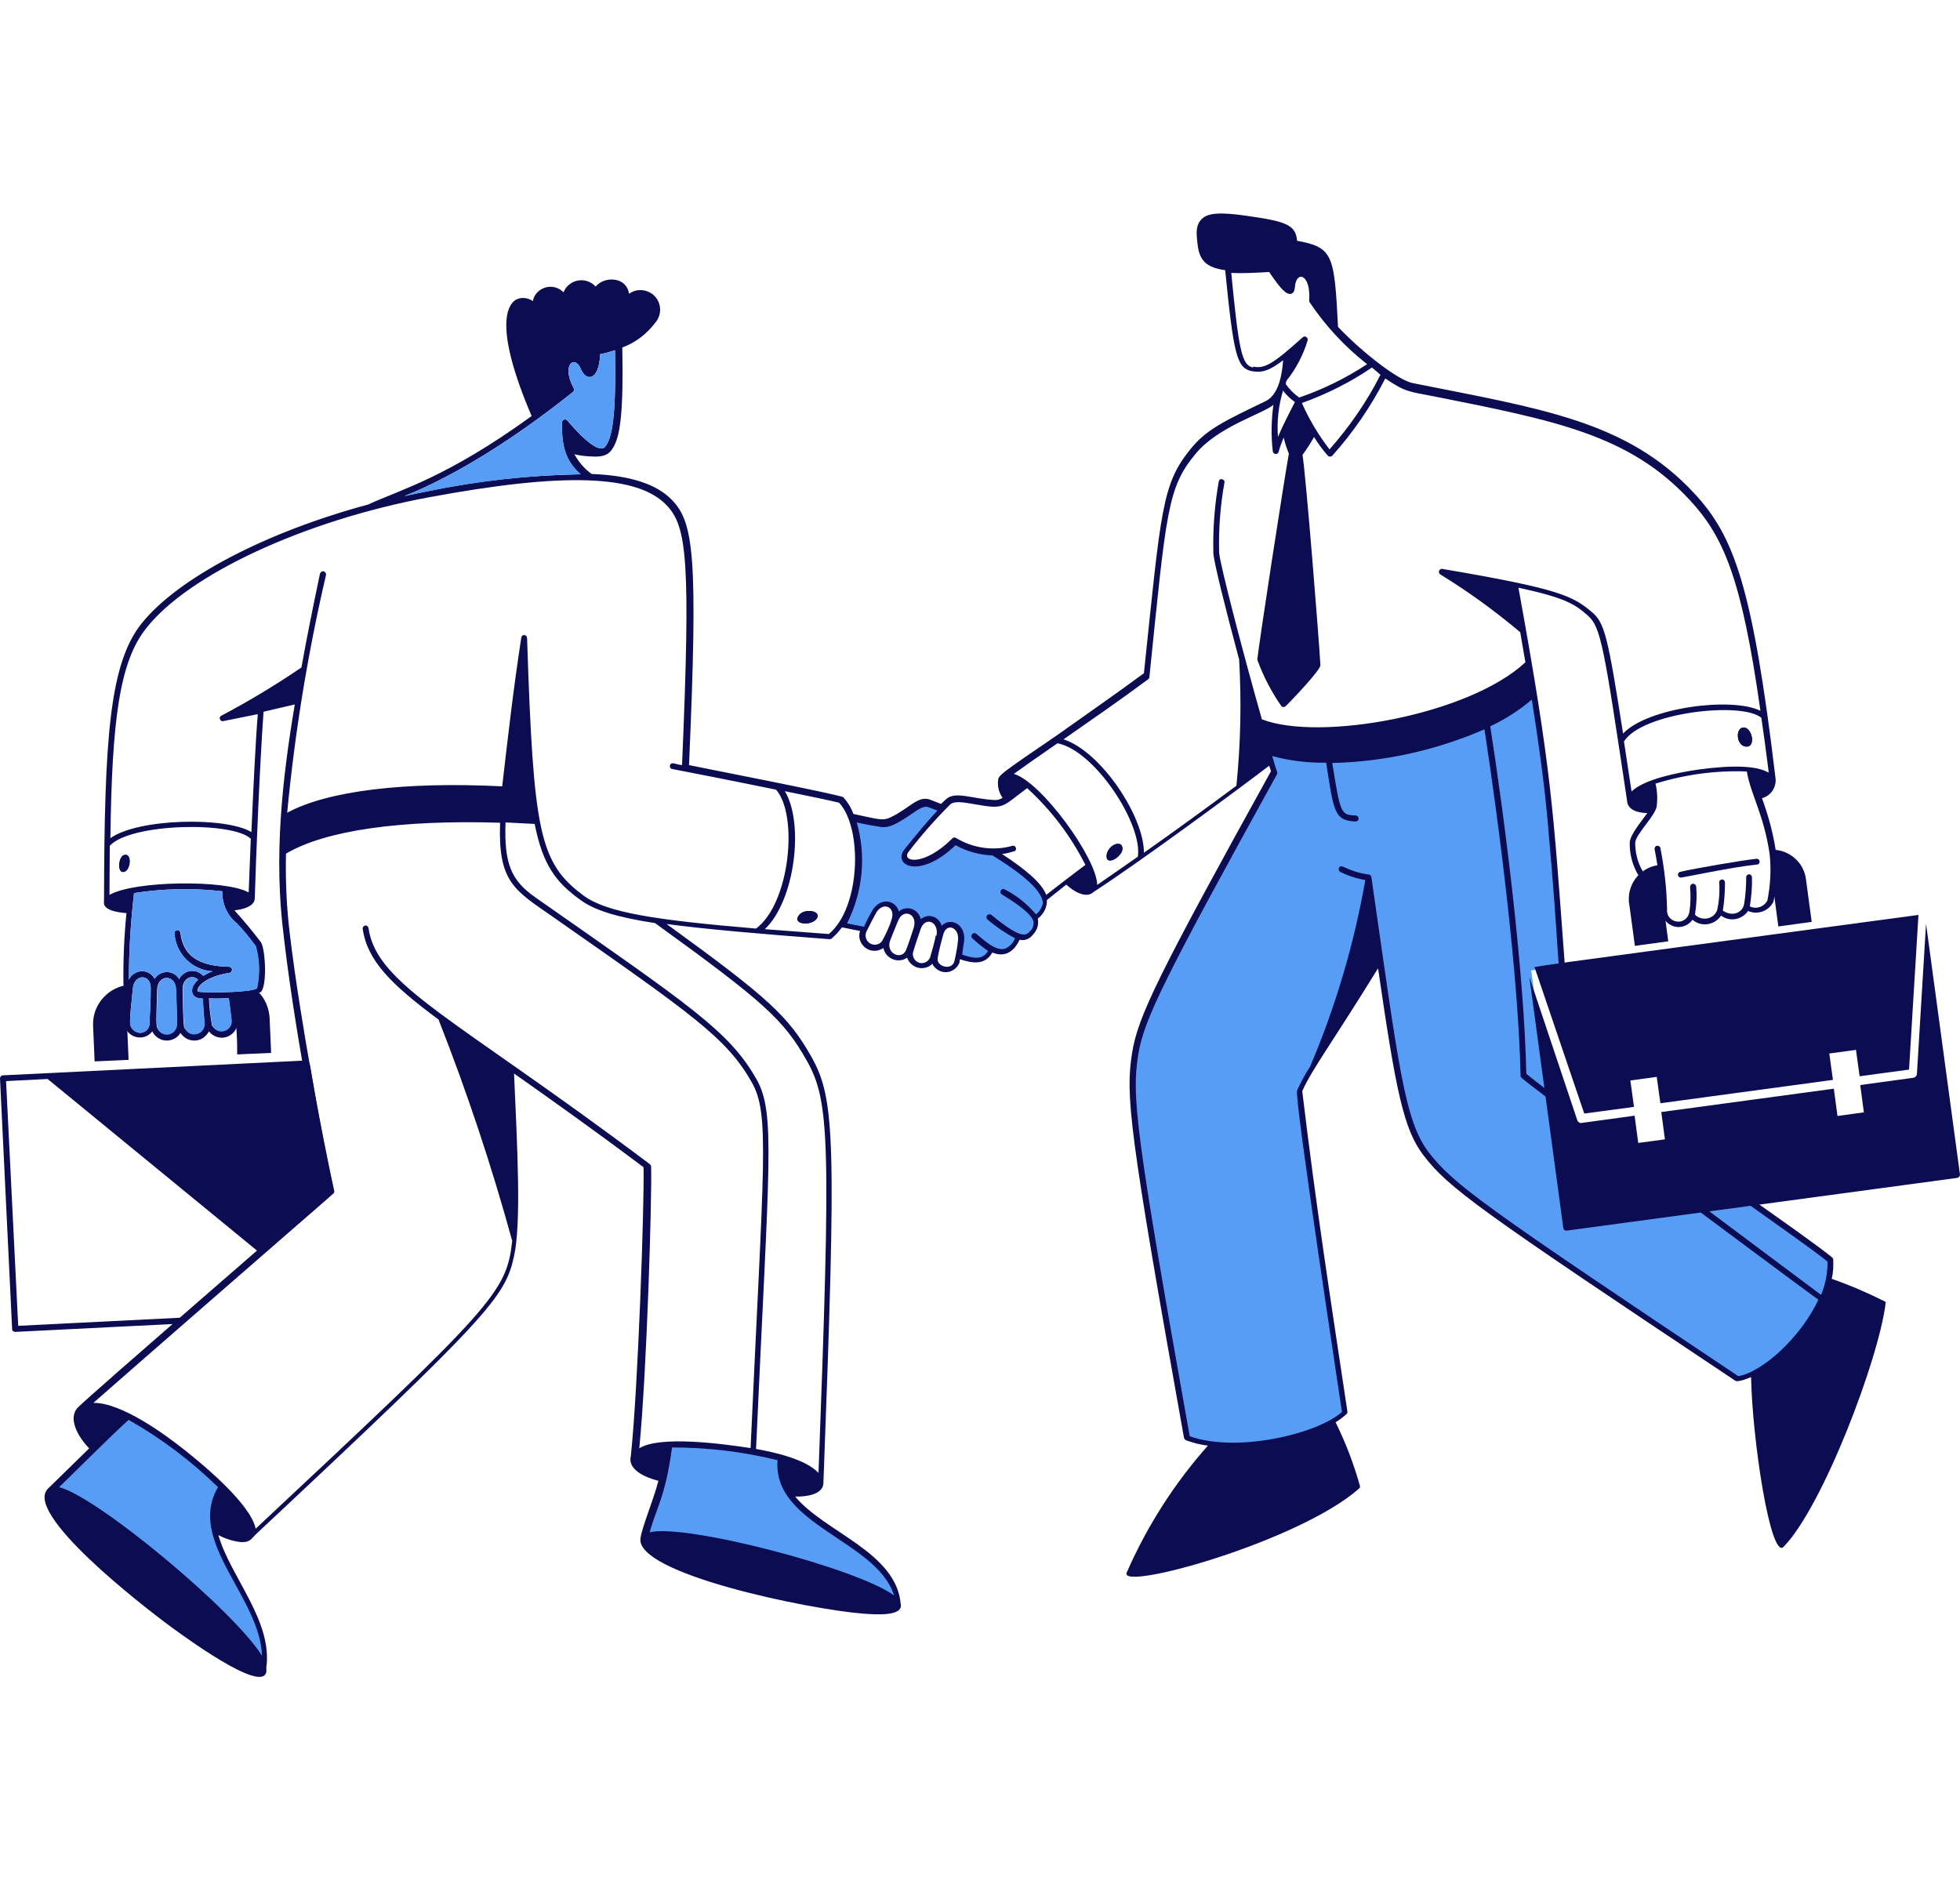
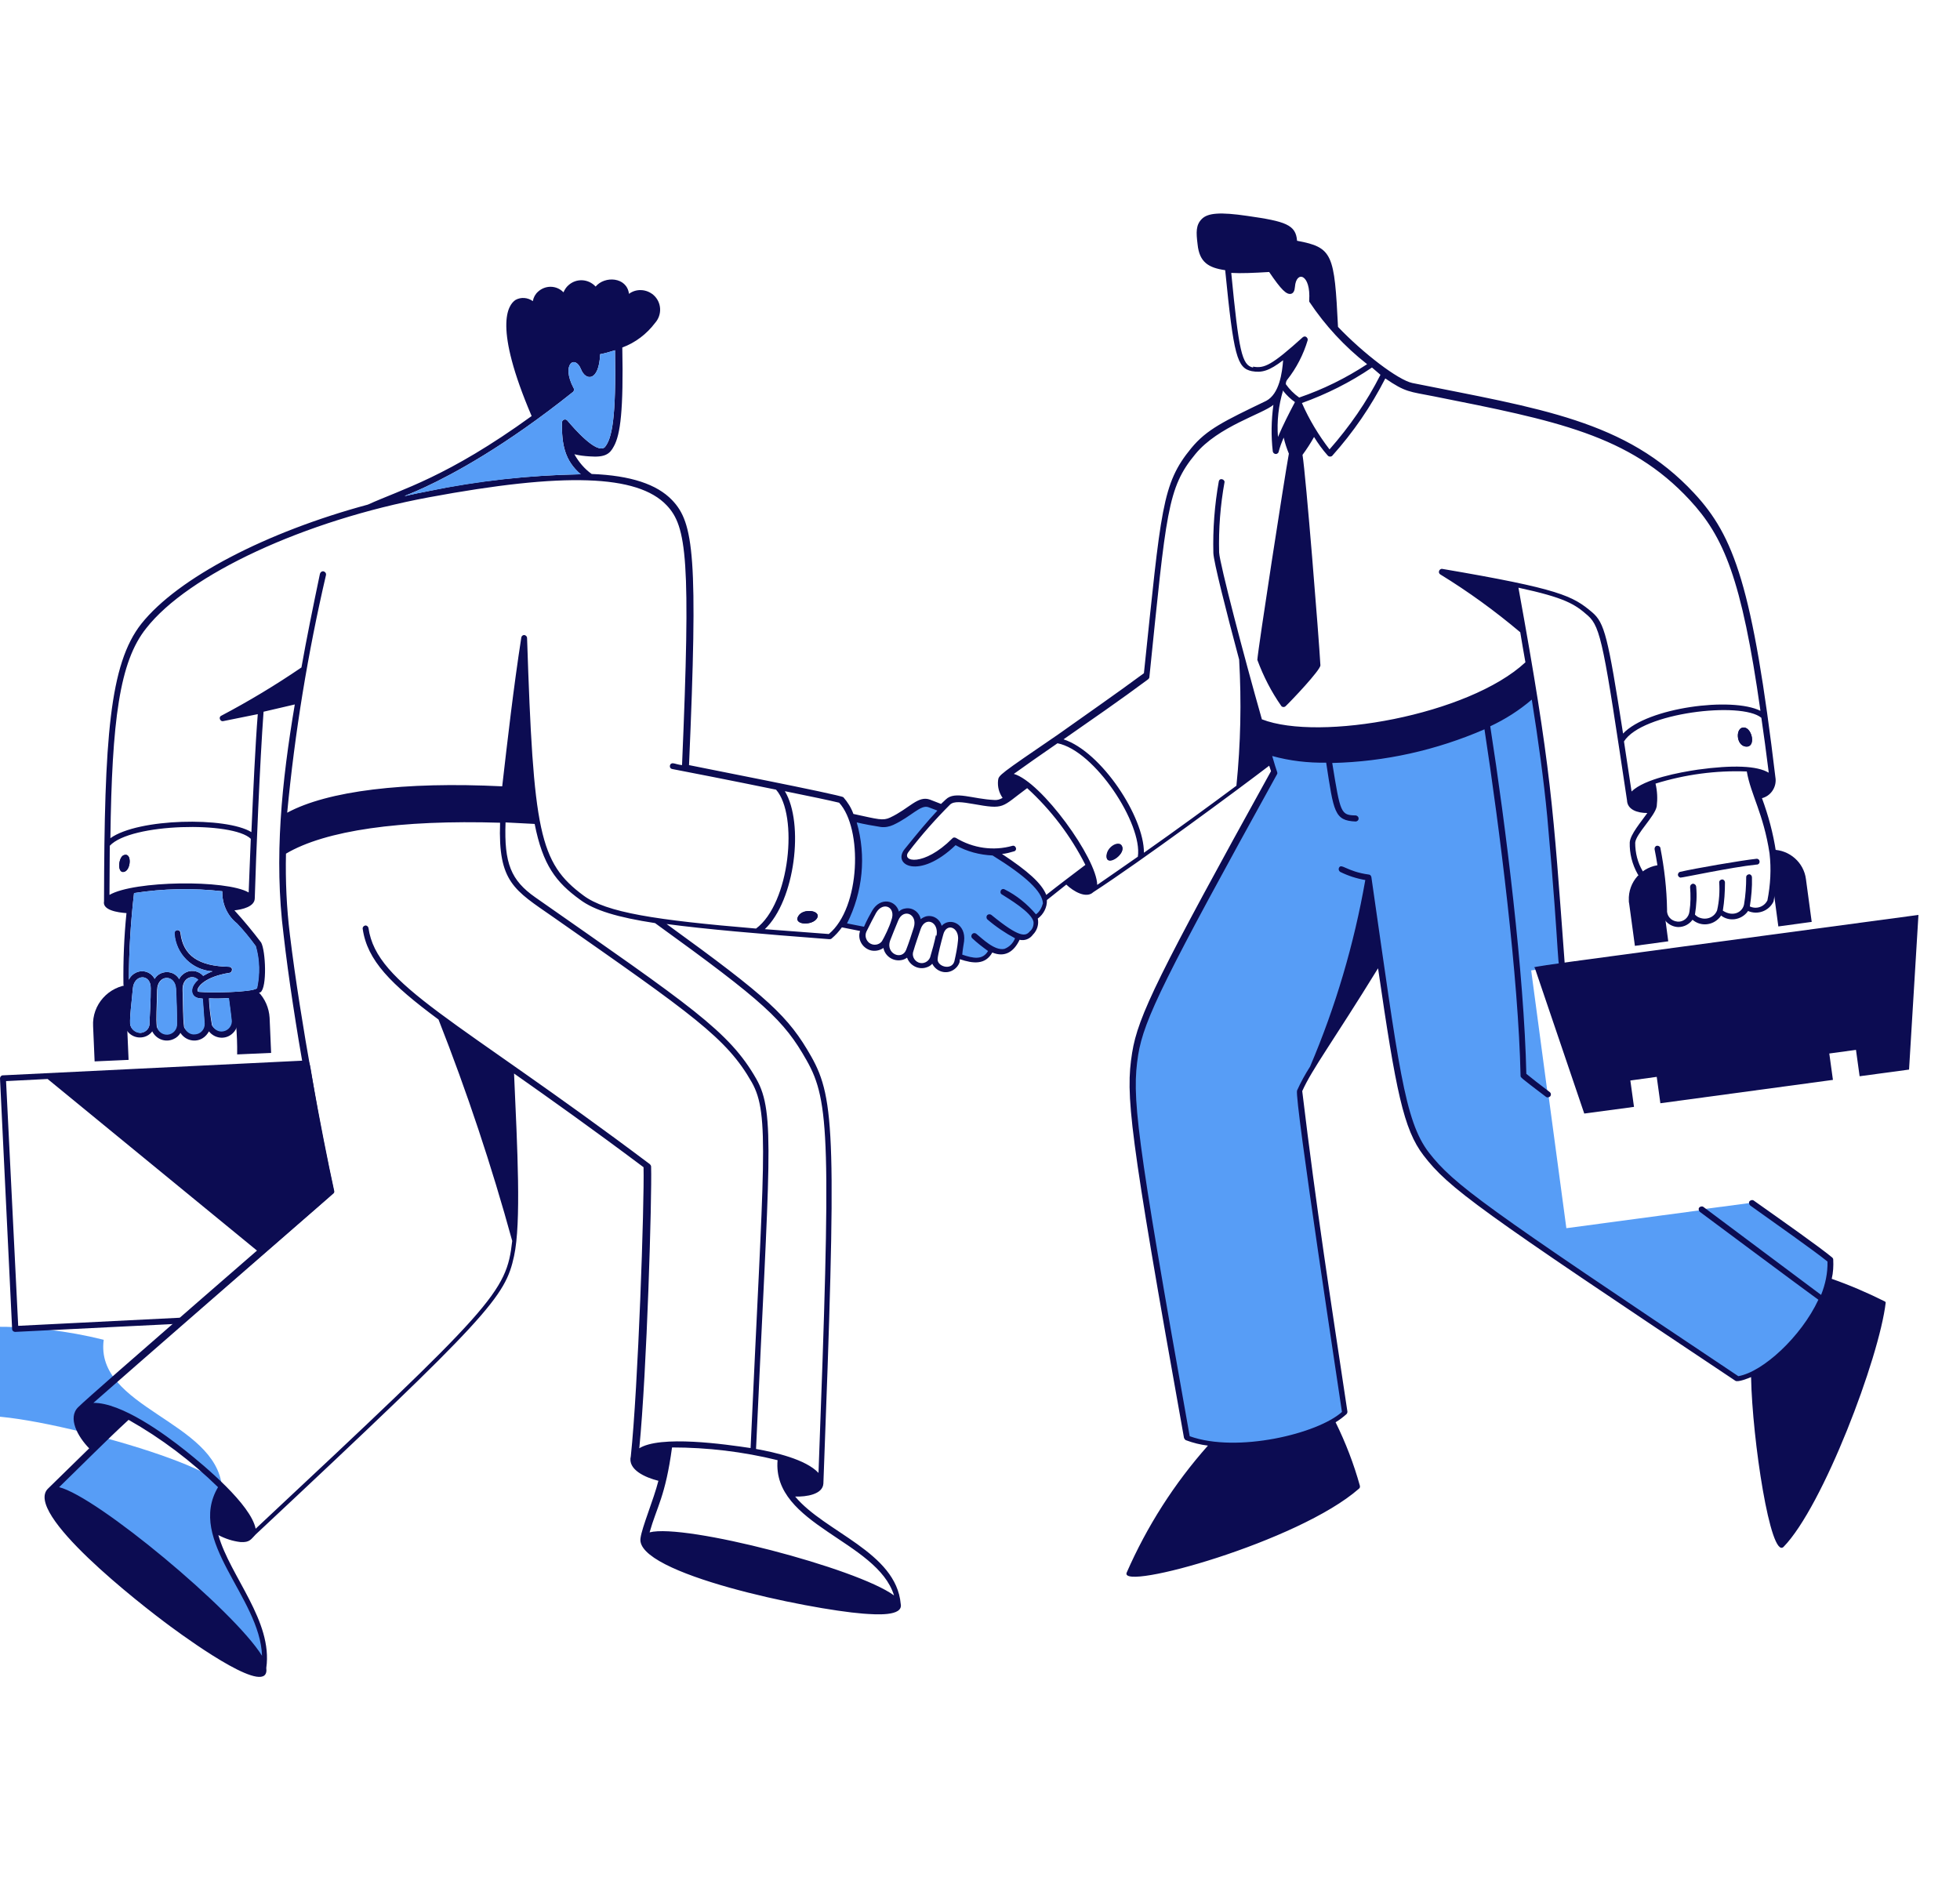
<svg xmlns="http://www.w3.org/2000/svg" version="1.1" id="Layer_1" x="0" y="0" viewBox="0 0 646.3 482.5" xml:space="preserve" width="500">
  <style>.st0{fill:#579df6}.st1{fill:#0c0c52}</style>
-   <path class="st0" d="M73.2 419.8c-9.2-9.1-19.6-16.8-30.9-23.1-8 7.3-20.5 20-25.2 24.4 7.4-4.1 68.4 47 70.1 58.7 3.2-21.7-25.8-42-14-60zM296.3 458.7c-3-9.1-81.2-29.4-83.8-21.8 2.4-9.9 6-13.9 8.1-31.1 12.4-.1 24.7 1.3 36.7 4.3-3 22.5 37 26.7 39 48.6zM603.5 344.8c.2 4.5-.8 8.9-2.7 13-5.2-4.1-39.7-29.6-39.7-29.6l16.6-2.2c12.3 8.8 21.9 15.6 25.8 18.8zM515 248l-10.1 1.4 5.5 41.2c-3.5-2.7-6.2-4.8-8.1-6.3-.6-31.6-6.4-79.8-12.1-115.6 5.6-2.5 10.8-5.9 15.4-10 5.4 32.2 6.2 44.6 9.4 89.3z" />
+   <path class="st0" d="M73.2 419.8c-9.2-9.1-19.6-16.8-30.9-23.1-8 7.3-20.5 20-25.2 24.4 7.4-4.1 68.4 47 70.1 58.7 3.2-21.7-25.8-42-14-60zc-3-9.1-81.2-29.4-83.8-21.8 2.4-9.9 6-13.9 8.1-31.1 12.4-.1 24.7 1.3 36.7 4.3-3 22.5 37 26.7 39 48.6zM603.5 344.8c.2 4.5-.8 8.9-2.7 13-5.2-4.1-39.7-29.6-39.7-29.6l16.6-2.2c12.3 8.8 21.9 15.6 25.8 18.8zM515 248l-10.1 1.4 5.5 41.2c-3.5-2.7-6.2-4.8-8.1-6.3-.6-31.6-6.4-79.8-12.1-115.6 5.6-2.5 10.8-5.9 15.4-10 5.4 32.2 6.2 44.6 9.4 89.3z" />
  <path class="st0" d="M573 384.4c-84.1-56.1-94.2-63.3-102.4-74.1s-9.9-26.6-19.2-91.4c-3.6 21.6-9.8 42.7-18.5 62.9-1.5 2.5-2.9 5.1-4.1 7.7 5 41.8 10.1 73.8 15 106-8.8 8.2-36.3 14-52.1 8.4-18.5-103.7-19.3-113-17.1-126.6 1.8-11.6 7.9-24.3 45.9-92.9-.6-1.8-1.6-5.2-2.2-7 18.1 6.7 52.6.5 72.1-8.8 5.7 35.8 11.5 84 12.1 115.6l8.1 6.3 5.9 43.9 44.8-6c18.1 13.4 34.4 25.6 39.6 29.6-4.7 10.2-17 24.7-27.9 26.4zM327.3 210.3c11.2 6.9 16.5 11.9 17.1 16.2.2 2.5-1 4.9-3.1 6.2.7 1.7.3 3.7-1.1 5-1 1.3-2.8 1.8-4.3 1.2-2.5 5.7-5.9 5.6-8.9 4-2.5 5.6-8 3.1-11 2.1.3-1.5.5-3.2.8-5.1.7-5.6-5.4-7.5-6.9-2.2-.8 3-.5 2.8-.9 2.7.1-.7.3-1.4.5-2.1 1.3-5.8-5.1-7.8-7-2.6l-1.2 3.6c.4-1.3.8-2.5 1.1-3.3 1.9-5.8-4.7-8.4-7-3 0 .4-.3.8-.5 1.2v-.4c2.2-5.5-3.8-8.3-6.7-3.4-.8 1.3-1.9 3.6-3.1 5.9-1.7-.4-4.9-1.1-7.7-1.6 6.3-9.3 7.2-25.5 3.3-35.5 8.7 1.9 10.5 2.5 13.2 1.2 6.3-3 9.1-7.1 12.4-5.9l4.2 1.7c-3.5 3.5-6.9 7.7-11.7 13.7-3.4 4.2 4.7 7.8 15.8-3.1 4 2.2 8.3 3.4 12.7 3.5z" />
  <path class="st1" d="M575.1 169.3c2.7.2 4 6.6.6 6.3s-3.5-6.5-.6-6.3zM370.1 208.9c.6 2.5-4.8 6.1-5.2 3.3-.4-2.7 4.5-5.8 5.2-3.3zM263.3 231.4c1.6-2.6 7.6-1.8 6.1.8-1.6 2.6-8.1 2.2-6.1-.8zM110.1 322.1c-8.8-41-7.1-43.1-9.1-43L.9 284c-.5 0-.9.5-.9 1l4 82.7c0 .5.5.9 1 .9 59-3 55.3-2.6 55.7-3 52.2-45.3 49.5-42.7 49.4-43.5zm-50.3 41.8L6 366.6l-4-80.7 13.7-.7L85 342l-25.2 21.9zM40.8 211.4c2.8-1.1 2.4 5 .1 5.5-2.3.6-1.9-4.8-.1-5.5zM584.8 223l1.6 11.9 11-1.5-1.9-14.1c-.7-5.5-5.4-9.6-10.9-9.7.6 4.5.7 9 .2 13.4zM539.1 241.3l11-1.5-1.1-8.3s-1.2-15.4-1.4-16.9c-6.1.4-10.8 5.6-10.5 11.8 0 .3 0 .6.1.9l1.9 14zM31.2 279.4l11.2-.5-.5-11.6 1-13.2c-7.1.5-12.6 6.6-12.2 13.7l.5 11.6zM78.2 277.1l11.2-.5-.5-11.6c-.2-3.2-1.5-6.3-3.8-8.6-2.9.5-5.7.9-8.6 1.2 1.2 6.4 1.8 12.9 1.7 19.5z" />
  <path class="st1" d="M40.8 211.4c2.8-1.1 2.4 5 .1 5.5-2.3.6-1.9-4.8-.1-5.5zM263.3 231.4c1.6-2.6 7.6-1.8 6.1.8-1.6 2.6-8.1 2.2-6.1-.8zM364.9 212c.3 2.9 5.8-.7 5.2-3.3-.7-2.7-5.6 0-5.2 3.3zM575.1 169.3c2.7.2 4 6.6.6 6.3-3.3-.4-3.5-6.5-.6-6.3z" />
  <path class="st1" d="M621.4 358.5c-5.6-2.8-11.4-5.3-17.4-7.4.5-2.1.6-4.2.5-6.3 0-.3-.1-.5-.3-.7-4.2-3.5-16.3-12-25.9-18.8-.4-.3-1-.2-1.4.2-.3.4-.2 1 .2 1.4 8.4 6 21.2 15 25.5 18.5.1 3.8-.7 7.5-2.1 11-5.2-3.9-38.8-29-38.8-29-.4-.3-1-.2-1.4.2-.3.4-.2 1 .2 1.4 0 0 34.1 25.4 39.1 29-5.7 12.2-18.3 23.8-26.4 25.2-84.3-56.3-93.8-63.2-102-73.7-8.1-10.5-10-28.5-19-90.9-.1-.4-.4-.8-.8-.8-7.4-1-9.1-3.9-9.9-2.2-.2.5 0 1 .4 1.3 2.6 1.3 5.4 2.2 8.3 2.7-3.7 21.1-9.8 41.8-18.2 61.5-1.6 2.5-3.1 5.2-4.3 7.9-1 2.3 14.5 103.6 14.8 106-8 7.2-34.6 13.6-50.2 8-18.1-101.4-19.1-112-17-125.7 1.9-11.8 8.8-25.6 45.8-92.6.3-.6 0-.3-1.6-6 5.8 1.6 11.8 2.3 17.8 2.2 2.5 16.3 2.7 19.1 9.7 19.4.5 0 1-.4 1-1 0-.5-.4-.9-.9-1-5-.1-5.1-.6-7.8-17.3 17.3-.4 34.3-4.2 50.2-11.1 5 32.8 11.2 81.8 11.9 114.2 0 .6-.3.4 8.4 7 .4.3 1 .2 1.4-.2.3-.4.3-1-.2-1.4-3.3-2.5-5.9-4.5-7.7-6-.7-32.7-6.8-81.9-11.9-114.6 4.9-2.3 9.5-5.2 13.7-8.8 2.1 13.1 4 26.9 5.1 38.6 4.5 49.9 3 49.9 4.8 50.1.5 0 1-.3 1-.9v-.2c-3.9-52.5-4.4-64.5-15.3-124.5 15.3 3.3 18.6 5.4 22.9 9.2s5.3 10.2 12.9 60.9c.1 3.1 3.4 4.2 6.7 4.2-2.1 3-5.6 7-5.8 9.7-.1 3.6.8 7.2 2.6 10.4.2.5.8.7 1.3.4.5-.2.7-.8.4-1.3-1.7-2.8-2.5-6.1-2.5-9.4.2-2.9 6.5-8.7 7.1-12 .3-2.5.2-5-.4-7.5 9.7-3 19.9-4.4 30.1-4 1.3 7.6 5.5 13.9 7.5 27 .6 5.2.3 10.4-.7 15.5-1.1 2.2-3.7 3-5.8 2 .5-3.2.8-6.4.7-9.6 0-.5-.4-1-.9-1s-1 .4-1 .9c0 3-.2 6-.7 9-.5 2.6-3.6 4.3-7 2.1.5-3.1.7-6.2.7-9.3 0-.5-.4-1-.9-1s-1 .4-1 .9c.2 3.1 0 6.3-.7 9.3-.9 2.3-3.5 3.3-5.8 2.4-.6-.2-1.1-.6-1.5-1 .5-3.1.7-6.2.4-9.3-.1-.5-.5-.9-1.1-.9-.5.1-.9.5-.9 1.1.2 2.7.2 5.4-.2 8-.2 2-1.9 3.6-4 3.4s-3.6-1.9-3.4-4c-.1-6.8-.9-13.6-2.2-20.3-.1-.5-.7-.8-1.2-.7-.5.1-.8.7-.7 1.2 1.3 6.5 2.1 13.2 2.2 19.8 0 3.1 2.5 5.7 5.6 5.8 1.9 0 3.6-.9 4.7-2.4 2.7 2.3 6.6 1.9 8.9-.7.2-.2.4-.5.5-.7 2.7 2.1 6.6 1.5 8.7-1.2.1-.1.1-.2.2-.3 3.2 1.4 6.9 0 8.4-3.1 1.1-5.4 1.4-11 .8-16.5-.9-6-2.5-11.9-4.6-17.6 2.8-.7 4.7-3.4 4.5-6.3-7.6-63.7-13.7-80.1-26.9-94.3-22.3-24-51.1-27.9-92.9-36.3-4.7-1-16.2-9.8-24.5-18.5-1.2-24-1.7-26.2-13.5-28.4-.4-5.3-3.8-6.4-16.4-8.2-8.9-1.3-13-1-15 1s-1.9 4.4-1.4 8.4c.6 5.9 3.6 7.7 9.1 8.5 2.8 28.3 3.9 32.3 8.8 33.3 3.3.6 5.7-.1 10.3-3.6-.3 4-1.2 11.1-5.6 13.4-13.9 6.7-19.6 9.4-24.7 15.6-9.7 11.8-9.9 19.9-15.6 74.2-9.2 6.8-19.3 13.8-28.3 20.2-19.6 13.4-19.6 13.4-19.8 15.2-.2 2 .3 4 1.5 5.7-.8.5-1.8.8-2.7.7-7.2-.3-13-3.1-16-.2l-1.6 1.5-3.6-1.4c-4-1.5-6.8 2.9-13.2 5.9-2.4 1.1-3.8.6-12.1-1.2-.7-2-1.9-3.9-3.3-5.5-.8-.8-49.7-10.3-50.9-10.6 3-68.8 1.6-79.9-5.6-87.4-5-5.2-13.6-8.1-26.5-8.6-2.4-1.7-4.3-4-5.7-6.5 1.6.4 3.3.6 5 .7 5.1.4 6.7-.8 8-3.3 2.2-3.9 3.2-12.1 2.8-32.6 4.3-1.6 8-4.4 10.8-8.1 2.4-2.7 2.2-6.8-.5-9.2-2.3-2-5.7-2.2-8.1-.4-.7-5.6-8-6-11-2.4-2.4-2.6-6.4-2.8-9-.4-.7.6-1.2 1.4-1.6 2.3-2.3-2.4-6-2.4-8.4-.2-.9.8-1.5 1.9-1.7 3.1-1.7-1.2-3.9-1.4-5.7-.4-2.6 1.7-7.3 8.8 5.3 38.3-27.9 20.2-42.8 24.1-54 29.2-33.4 9-62.6 24.1-74.7 39.3-10.5 13.3-12.2 37.9-12.3 91.5-.6 2.9 4.4 3.7 7.4 3.9-.8 7.8-1.1 15.7-1 23.5 0 .5.5 1 1 .9h.2c-.5 3.9-.8 7.9-.9 11.9.2 2.8 2.7 4.9 5.5 4.7 1.5-.1 2.8-.8 3.7-2 1.3 2.6 4.4 3.8 7.1 2.5.9-.4 1.7-1.1 2.2-2 1.6 2.5 4.9 3.3 7.4 1.7.8-.5 1.5-1.3 2-2.2 1.8 2.3 5.1 2.8 7.4 1 1.6-1.2 2.4-3.3 2-5.3 0 0-.6-5.3-.9-7.1 2.9.1 5.8-.5 8.5-1.5 2.2-1.6 1.7-13.7.2-16.4-2.8-3.7-5.7-7.2-8.8-10.6 2.6-.3 6.6-1.2 6.7-3.9.4-13.9 1.7-45.2 2.9-61.6l10.3-2.4c-4.3 25.5-6.9 50.6-3.7 75.9 3.3 29 10.5 66.8 14.2 84.2-9.2 8.1-77.4 67.1-81.9 71.6-3.6 3.5-.2 9.7 3.6 13.6-4 3.9-10.6 10.4-13.5 13.2-8.5 7.9 30.2 38.1 40.4 45.6 8 5.9 32.8 23.5 31.5 13.6 2.2-15.5-11.9-30.1-15.8-43.8 2.3 1.2 4.7 2 7.3 2.3 3.1.2 3.5-1 5-2.5 77.4-72.4 82.3-78.4 85.2-91.8 2.4-11 1.1-35.4 0-60.2 11.8 8.3 25.9 18.3 42.7 30.9.3 11.7-1.8 72.9-4.2 95.3-1.1 4.4 4.7 7 9.1 8.1-1.6 6.3-5.4 15.2-5.9 18.9-1.9 11.7 55.5 23.5 73.4 24.9 4.1.3 13.3 1 12.4-3.2-1.5-17.1-25-23.6-34.8-35.4 3.7.1 9.1-.7 9.3-4.3 4.3-113.6 3.9-126.8-4-140.8-7.5-13.2-14-19.3-47.7-43.7 12.8 1.7 30 3.2 53.6 5 .3 0 .6 0 .8-.2 1.3-1.1 2.4-2.3 3.4-3.7l6 1.2c-.9 2.6.6 5.4 3.2 6.3 1.5.5 3.2.2 4.5-.7.5 2.7 3.2 4.5 5.9 4 .7-.1 1.3-.4 1.9-.8.9 2.6 3.8 4.1 6.4 3.2.7-.2 1.4-.6 1.9-1.2 1.2 2.4 4.1 3.5 6.5 2.3 1.2-.6 2.1-1.6 2.5-2.8l.1-1c4.4 1.5 8.4 1.9 10.7-2.2 4.1 1.7 7.1-.2 9-4.2 1.7.4 3.4-.3 4.4-1.7 1.4-1.4 2-3.4 1.6-5.3 1.9-1.4 3.1-3.7 3-6.1 1.6-1.3 4-3.2 6.4-5.1 2.4 2.3 6.6 4.7 8.9 2.5 15.7-10.2 47-33.3 58-41.7l.6 1.8c-37 66.9-43.9 80.8-45.8 92.9-2.2 14-1.2 24.7 17.1 126.9.1.3.3.6.6.8 2.4.9 4.8 1.5 7.3 1.8-11.1 12.5-20.1 26.6-26.8 41.9-2.4 6.2 56.7-10.2 76.6-27.7.3-.2.4-.6.3-1-2-7.2-4.7-14.2-8-20.9 1.3-.8 2.5-1.7 3.6-2.7.2-.2.3-.5.3-.8-5.6-37.3-10.2-66.6-14.9-105.7 3.2-7.2 10.1-16.3 25-40.5 5.9 40.5 8.4 53.1 15 61.7 8.3 10.8 17.9 17.7 102.8 74.3.8.6 4.3-.8 5.2-1.2.4 20.7 6.4 60.1 10.7 56 13-13.3 31.6-62.4 33.7-80.6 0 0-.1-.3-.4-.4zm-38.2-174.3c-3.8-2.3-11.8-2.6-23.4-1-6 .9-17.5 3-21.8 7.2-.9-6.2-1.8-11.6-2.5-16.5 5.9-9.5 38.7-13.3 45.3-7.8.8 5.4 1.6 11.4 2.4 17.8v.3zM455.2 53c-4.5 8.9-10.2 17.1-16.8 24.6-3.6-4.7-6.7-9.8-9.1-15.3 8.1-2.9 15.9-6.8 23.1-11.7l2.8 2.4zm-42-2.4c-3.7-.7-4.7-5.4-7.2-31.2 3.2.2 7.5 0 12.5-.3 4 5.9 5.7 7.5 7.2 7.2.8-.2 1.2-1 1.3-2.3.4-5.5 5.3-4.3 4.7 4.5 0 .2 0 .4.1.5 5.2 7.8 11.6 14.7 19 20.5-7 4.6-14.5 8.3-22.4 11-1.7-1.2-3.2-2.7-4.4-4.4 0-.5.1-1 .4-1.4 3.1-3.9 5.4-8.4 6.8-13.1.1-.5-.2-1-.7-1.2-.3-.1-.6 0-.9.2-10.2 9.2-12.7 10.4-16.4 9.7v.3zm10 7.8c1.1 1.4 2.4 2.6 3.8 3.6-1.9 3.6-4 7.7-5.6 11.5-.4-5.2.2-10.4 1.7-15.4l.1.3zm-234.2.2c.3-.3.4-.9.1-1.3-4.1-7.8.5-11.1 2.5-6.1 1.5 3.8 5.9 4.2 6.3-5 1.7-.3 3.3-.8 4.9-1.3.4 22.4-1 29.2-3.4 32-2.7 2.3-10.1-6.2-12.3-8.8-.3-.4-.9-.5-1.4-.2-.2.2-.4.5-.4.8-.1 7.2.9 12.6 6.2 17.1-17 .3-33.9 2.1-50.5 5.6-20.8 3.9 3 3.2 48-32.8zM42.9 267c-.1-2.9.4-5.9.9-11.6.4-4.9 6-5 5.9-.1 0 4.1-.2 7-.4 11.2.2 1.8-1.1 3.3-2.9 3.5-1.7 0-3.3-1.3-3.5-3zm8.8 1c-.3-3 0-6.1.1-12.1.1-5.2 5.9-5.4 6.2-.4.2 4.4.3 7.5.3 11.5 0 1.8-1.5 3.3-3.4 3.3-1.4 0-2.7-.9-3.2-2.3zm9 .1c-.4-3-.3-6.4-.5-12.3-.1-4 3.3-5.2 5.1-3.3-3.2 2.8-2.3 5.9.6 6.1l.9.1c.2 2.5.3 4.3.6 8.2 0 1.9-1.5 3.4-3.4 3.4-1.4 0-2.7-.9-3.3-2.2zm9.2-.6c-.5-2.9-.9-5.9-1-8.9 1.9.1 4.2.1 6.5-.1.3 1.9.9 7.2.9 7.2.2 1.8-1.2 3.5-3 3.6-1.4.2-2.7-.6-3.4-1.8zm8.2-33.6c2.3 2.4 4.3 4.9 6.2 7.5 1.3 4.5 1.4 9.3.4 13.9-1.9 1.4-15.3 1.5-18.7 1.2-.6 0-.9-.1-.9-.6.1-1.2 2.5-4.4 10.5-5.7.5 0 .9-.5.9-1.1 0-.5-.5-.9-1-.9-10.1-.2-15.1-3.7-16-11.1 0-.5-.4-1-1-1-.5 0-1 .4-1 1v.2c.5 6.7 5.9 12 12.6 12.4-1.1.4-2.1.9-3.1 1.5-1.8-2-4.8-2.2-6.8-.4-.5.4-.9.9-1.1 1.5-1.3-2.3-4.2-3-6.5-1.7-.7.4-1.2.9-1.6 1.6-1.2-2.3-4-3.2-6.3-2-1 .5-1.8 1.3-2.2 2.3 0-9.5.6-19.1 1.7-28.6 9.6-1.5 19.4-1.7 29.1-.6-.1 4.2 1.7 8.1 4.8 10.6zm-42-9.4c0-5.7.1-11.2.1-16.2 6.9-7.5 40.6-8.1 46.5-2.3-.3 6.8-.5 12.9-.7 17.7-7.4-4.3-37.9-3.9-45.9.8zm50.3 250.9c-9.3-15-54.4-52.5-66.9-55.6 5.9-5.7 15.8-15.7 22.9-22.2 10.8 6.1 20.7 13.6 29.5 22.2-10.5 17.7 13.9 36.3 14.5 55.6zM210.8 407c2.5-25.4 4.2-82.7 3.9-92.9 0-.3-.2-.6-.4-.8-64.1-48.2-90.1-58.9-92.8-77.9-.1-.5-.6-.9-1.1-.8-.5.1-.9.6-.8 1.1 1.5 10.4 9.2 18.2 25 29.9 9.4 23.9 17.5 48.2 24.3 73-1.9 17-5.9 21.3-84.6 94.9-1.6-8-16.7-20.6-23.1-25.7-7-5.6-21.2-15.9-30.4-15.8 8-7.1 69.8-60.9 79.1-69 .3-.2.4-.6.3-.9-3.8-17.4-11.1-55.5-14.6-84.4-1.1-8.9-1.5-17.9-1.3-26.8 13-7.7 37.8-11.2 70.6-10.2-.7 19.6 4.7 22.2 17.5 31.1 46.2 32.3 57.2 39.9 65.5 54.5 6 10.6 3.9 25.9-.4 120.6-8.1-1.2-30-4.4-36.9.2l.2-.1zm84 48.5c-12.2-9-69-23.8-80.6-20.8 2.4-8.5 5.2-11.8 7.4-28 11.7 0 23.4 1.4 34.8 4.2-1.8 21.4 32.8 26.5 38.4 44.6zM266 279.1c7.6 13.4 8 26.4 3.9 136-4.2-4.5-14.4-6.8-20.6-7.9 4.3-95.1 6.5-110.8.1-122-9-15.8-21.6-24-72.9-59.9-8-5.6-10.3-11.2-9.8-24.7l9.6.5c2.7 13.6 7 19.2 15 25 4.7 3.5 12.3 5.8 24.7 7.7 36 26 42.5 32 50 45.3zm-16.7-43.5c-33.3-2.8-49.4-5.3-56.9-10.9-14.6-10.8-16.5-21-18.6-84.9 0-.5-.4-.9-.9-1-.5 0-.9.3-1 .8-2.6 16.8-4.5 33.5-6.3 49.1-32.3-1.6-57.6 1.5-70.9 8.7 2.5-26.4 6.8-52.6 12.8-78.4.1-.5-.2-1-.8-1.2-.5-.1-1 .2-1.2.8-2.3 11-4.4 21.3-6.1 30.9-8.5 5.8-17.3 11.1-26.4 15.9-.5.2-.7.8-.4 1.3.2.4.6.6 1 .5 2.9-.6 7-1.4 11.4-2.3-.8 10-1.5 25.3-2.1 38.9-8.3-5.1-37.3-4.6-46.5 2 .5-38.8 3-58.2 11.8-69.2 13.9-17.8 52.3-35.6 93.2-43.2 44.6-8.3 68.8-7.5 78.4 2.6 6.7 7 8 17.9 5.1 85.7-1.2-.1-2.2-.5-2.9-.6-.5-.1-1 .2-1.1.8-.1.5.2 1 .8 1.1 3.7.7 20.1 3.9 34.2 6.8 7.4 8.4 4.6 37.5-6.6 45.8zm24 1.8-21.1-1.6c10-9.5 13-34.9 6.6-45.5 8 1.6 15 3.1 17.9 3.8 7.8 8.5 7.1 34.6-3.4 43.3zm17.5 2.4c-1 1.3-2.9 1.5-4.2.5-1.1-.9-1.5-2.4-.9-3.7 1.2-2.4 2.4-4.8 3.2-6.2 2.3-3.9 6.7-1.9 5 2.5-.6 2.1-2.3 5.6-3.1 6.9zm10.5-4.5c-.8 2.5-1.6 5-2.5 7.3-1.4 3.6-6.8 1.3-5.3-3 .6-1.6 1.8-4.5 2.7-6.7 1.7-4.1 6.5-2.1 5.1 2.4zm7.3 2.5c-.5 2.5-1.2 4.9-1.9 7.3-.6 1.5-2.3 2.3-3.8 1.7-1.5-.6-2.3-2.3-1.7-3.8.6-2.1 1.6-4.9 2.4-7.3 1.5-4.2 6.1-2.4 5.2 2.3l-.2-.2zm7.3 1.7c-.2 2.3-.7 4.7-1.2 6.9-.9 3.2-6 1.7-5.5-1 .1-1.3 1.2-5.6 1.8-7.7 1-4.2 5.4-2.6 4.9 1.8zm25.7-8.6c-2.9-3.4-6.3-6.2-10.3-8.2-.5-.3-1.1-.1-1.3.4-.2.4-.1 1 .3 1.2 2 1.3 9.9 5.9 10.5 9.1.1 1.2-.3 2.4-1.2 3.1-1.4 1.7-3.3 2.3-12.7-5.4-.4-.3-1-.3-1.4.1-.3.4-.3 1 .1 1.4 2.8 2.4 5.9 4.5 9.1 6.2-.6 1.6-1.9 2.9-3.5 3.5-3.2.7-7.2-3.3-9.3-5-.4-.3-1-.3-1.4.2-.3.4-.3 1 .2 1.4 1.6 1.5 3.3 2.8 5.1 4.1-1.8 3.1-5 2.4-8.5 1.2.1-1.5.4-2.9.6-4.4.7-5.7-4.6-8.1-7.4-5.1-.6-2.3-2.9-3.7-5.2-3.1-.6.2-1.2.5-1.7.9-.5-2.4-2.8-4-5.2-3.5-.8.1-1.5.5-2 1-1-3.8-6.1-4.9-8.8-.3-.7 1.2-1.8 3.2-2.7 5.3l-5.6-1.1c5.2-10.3 6.4-22.2 3.2-33.3 2.6.6 5.3 1.1 7.9 1.5 1.4.2 2.9-.1 4.2-.7 6-2.8 9-6.8 11.6-5.8l2.9 1.1c-3.3 3.5-6.6 7.5-10.8 12.7s4.7 10.3 16.8-1.3c3.7 2.1 7.9 3.2 12.2 3.4 11 6.8 16.4 11.9 16.6 15.8-.4 1.4-1.1 2.8-2.3 3.6zm3.4-6.4c-1.5-3.8-6.1-7.9-14.6-13.5 1.4-.1 2.7-.5 4.1-.9.5-.2.7-.8.4-1.3-.2-.4-.6-.6-1-.5-6.3 1.8-13.1.8-18.7-2.6-.4-.2-.9-.2-1.2.2-9.4 9.4-17 7.7-14.4 4.4 4.2-5.5 8.8-10.7 13.7-15.6 1.3-1.2 4-.8 7.5-.2 10.7 1.9 9.2 1.2 17.9-5.2 7.9 7.2 14.4 15.8 19.2 25.3-3.3 2.5-9.4 7.1-12.9 9.9zm30.2-12.6c-4.9 3.4-9.6 6.7-13.4 9.3-.1-8.7-18.4-34-27.5-36.6 3.6-2.6 8.6-6.1 14.4-10.1 12.3 2.4 28.1 26.6 26.5 37.4zm40.9-45.3c-5.9-20.7-13.9-51.3-14.1-55-.2-7.8.4-15.6 1.8-23.3-.1-.6-.6-.9-1.1-.9-.4 0-.7.3-.8.7-1.4 7.8-2 15.8-1.8 23.7.1 2.8 4.1 18.7 8.5 35.1.8 13.9.5 27.8-.9 41.6-8.6 6.4-20.1 14.8-30.5 22.1.1-11.8-14-33.3-26.5-37.4 8.9-6.2 18.9-13.1 27.9-19.8.2-.2.4-.4.4-.7 5.6-54.5 5.9-62.4 15.2-73.6 7.5-9.1 22.2-13.2 25.7-16.2-.7 5.1-.8 10.3-.2 15.4.1.5.6.9 1.2.8.3-.1.6-.3.7-.6.4-1.6 1-3.2 1.7-4.8.4 1.8 1 3.6 1.7 5.3-1.5 8.2-10.1 63.9-10.4 68 2 5.4 4.6 10.5 7.9 15.2.3.4.9.5 1.4.1 1.8-1.7 11.5-11.9 11.5-13.5-.5-9.2-4.8-62.7-5.9-69.4 1.4-1.9 2.7-3.9 3.8-5.9 1.3 2.1 2.8 4.2 4.5 6.1.3.4.9.5 1.4.2l.1-.1c6.9-7.7 12.8-16.3 17.5-25.5 6.7 4.6 7.9 4.3 16 5.9 40.2 8 64.5 12.7 84.4 34.2 11.1 12 17.1 25.6 23.3 69.5-9.4-4.7-37.2-1.1-45.3 7.5-5-32.1-6.1-36.5-10.2-40-6.4-5.4-10.6-7.7-49.4-14.3-.5-.1-1 .3-1.1.8-.1.4.1.8.4 1 9.3 5.7 18.1 12.1 26.4 19.1.5 3.1 1.1 6.5 1.7 9.9-18.7 17.4-67.9 26.2-86.9 18.8z" />
  <path class="st1" d="M554.1 218.8c-.5-.1-.9-.6-.8-1.1.1-.4.3-.7.7-.8 4.7-1.1 20.3-3.8 25.1-4.3.5-.1 1 .2 1.1.8.1.5-.2 1-.8 1.1h-.2c-8.5.9-24.7 4.4-25.1 4.3zM506.1 248.6l16.3 48 16.4-2.2-1.2-8.7 8.7-1.2 1.2 8.7 56.9-7.7-1.2-8.7 8.8-1.2 1.2 8.7 16.3-2.2 3.1-51c-136.7 18.4-126.7 16.9-126.5 17.5z" />
-   <path class="st1" d="M646.3 316.8 635.1 234l-3 49.5c0 .6-.5 1.2-1.2 1.3l-17.5 2.4 1.2 9-8.7 1.2-1.2-9-56.9 7.7 1.2 9-8.8 1.2-1.2-9-17.5 2.4c-.6.1-1.2-.3-1.4-.9l-15.8-47.2 11.2 82.8c.1.5.6.9 1.1.8l128.9-17.4c.5-.2.8-.6.8-1z" />
  <path class="st0" d="M42.9 267c-.1-2.9.4-5.9.9-11.6.4-4.9 6-5 5.9-.1 0 4.1-.2 7-.4 11.2.2 1.8-1.1 3.4-2.9 3.5-1.7.1-3.3-1.2-3.5-3zM51.8 268c-.3-3 0-6.1.1-12.1.1-5.2 5.9-5.4 6.2-.4.2 4.4.3 7.5.3 11.5.1 1.8-1.2 3.4-3.1 3.6-1.7.1-3.2-1-3.5-2.6zM60.8 268.1c-.4-3-.3-6.4-.5-12.3-.1-4 3.3-5.2 5.1-3.3-3.2 2.8-2.3 5.9.6 6.1l.9.1c.2 2.5.3 4.3.6 8.2.1 1.9-1.3 3.5-3.2 3.6-1.6.2-3-.9-3.5-2.4zM70 267.5c-.5-2.9-.9-5.9-1-8.9 1.9.1 4.2.1 6.5-.1.3 1.9.9 7.2.9 7.2.3 1.8-1 3.5-2.8 3.8-1.5.3-3-.6-3.6-2z" />
  <path class="st0" d="M78.2 233.9c2.3 2.4 4.3 4.9 6.2 7.5 1.3 4.5 1.4 9.3.4 13.9-1.9 1.4-15.3 1.5-18.7 1.2-.6 0-.9-.1-.9-.6.1-1.2 2.5-4.4 10.5-5.7.5 0 .9-.5.9-1.1 0-.5-.5-.9-1-.9-10.1-.2-15.1-3.7-16-11.1 0-.5-.4-1-1-1-.5 0-1 .4-1 1v.2c.5 6.7 5.8 12 12.5 12.4-1.1.4-2.1.9-3.1 1.5-1.8-2-4.8-2.2-6.8-.4-.5.4-.9.9-1.1 1.5-1.3-2.3-4.2-3-6.5-1.7-.7.4-1.2.9-1.6 1.6-1.2-2.3-4-3.2-6.3-2-1 .5-1.8 1.3-2.2 2.3 0-9.5.6-19.1 1.7-28.6 9.6-1.5 19.4-1.7 29.1-.6-.1 4.2 1.7 8.1 4.9 10.6zM141.1 91.4c-20.9 3.9 2.9 3.2 47.9-32.8.3-.3.4-.9.1-1.3-4.1-7.8.5-11.1 2.5-6.1 1.5 3.8 5.9 4.2 6.3-5 1.7-.3 3.3-.8 4.9-1.3.4 22.4-1 29.2-3.4 32-2.7 2.3-10.1-6.2-12.3-8.8-.3-.4-.9-.5-1.4-.2-.2.2-.4.5-.4.8-.1 7.2.9 12.6 6.2 17.1-16.9.3-33.8 2.2-50.4 5.6z" />
</svg>